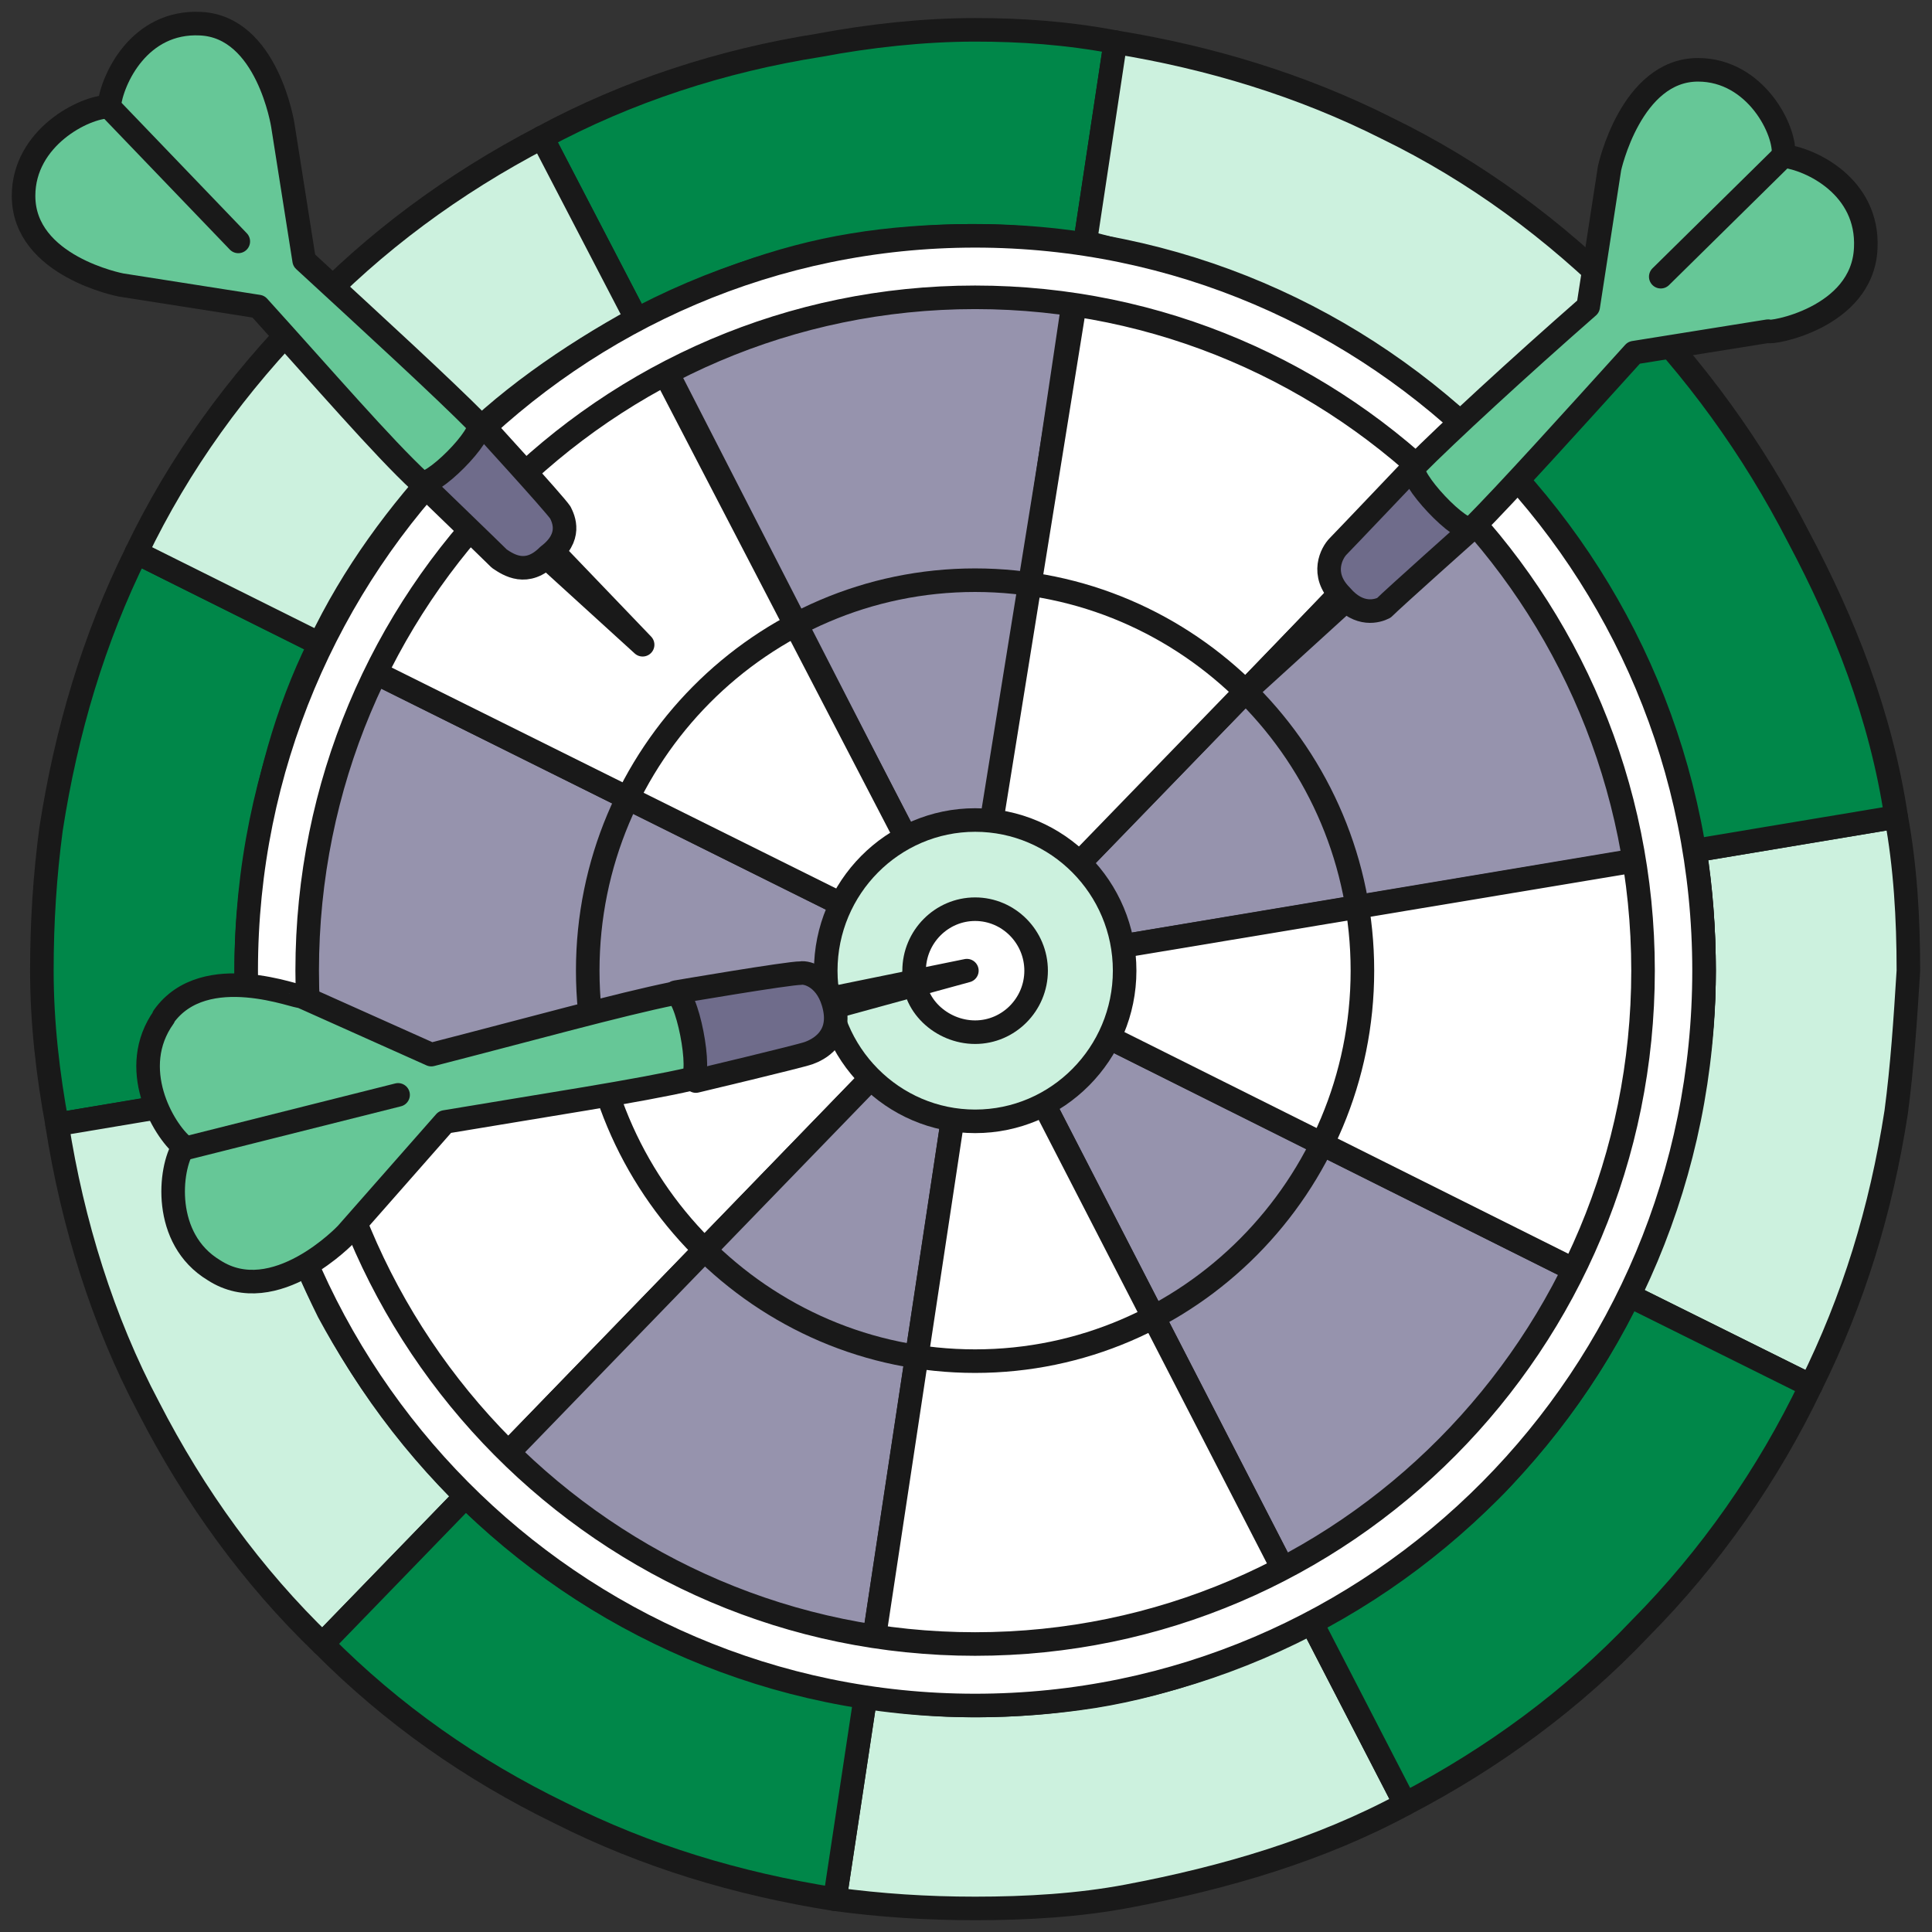
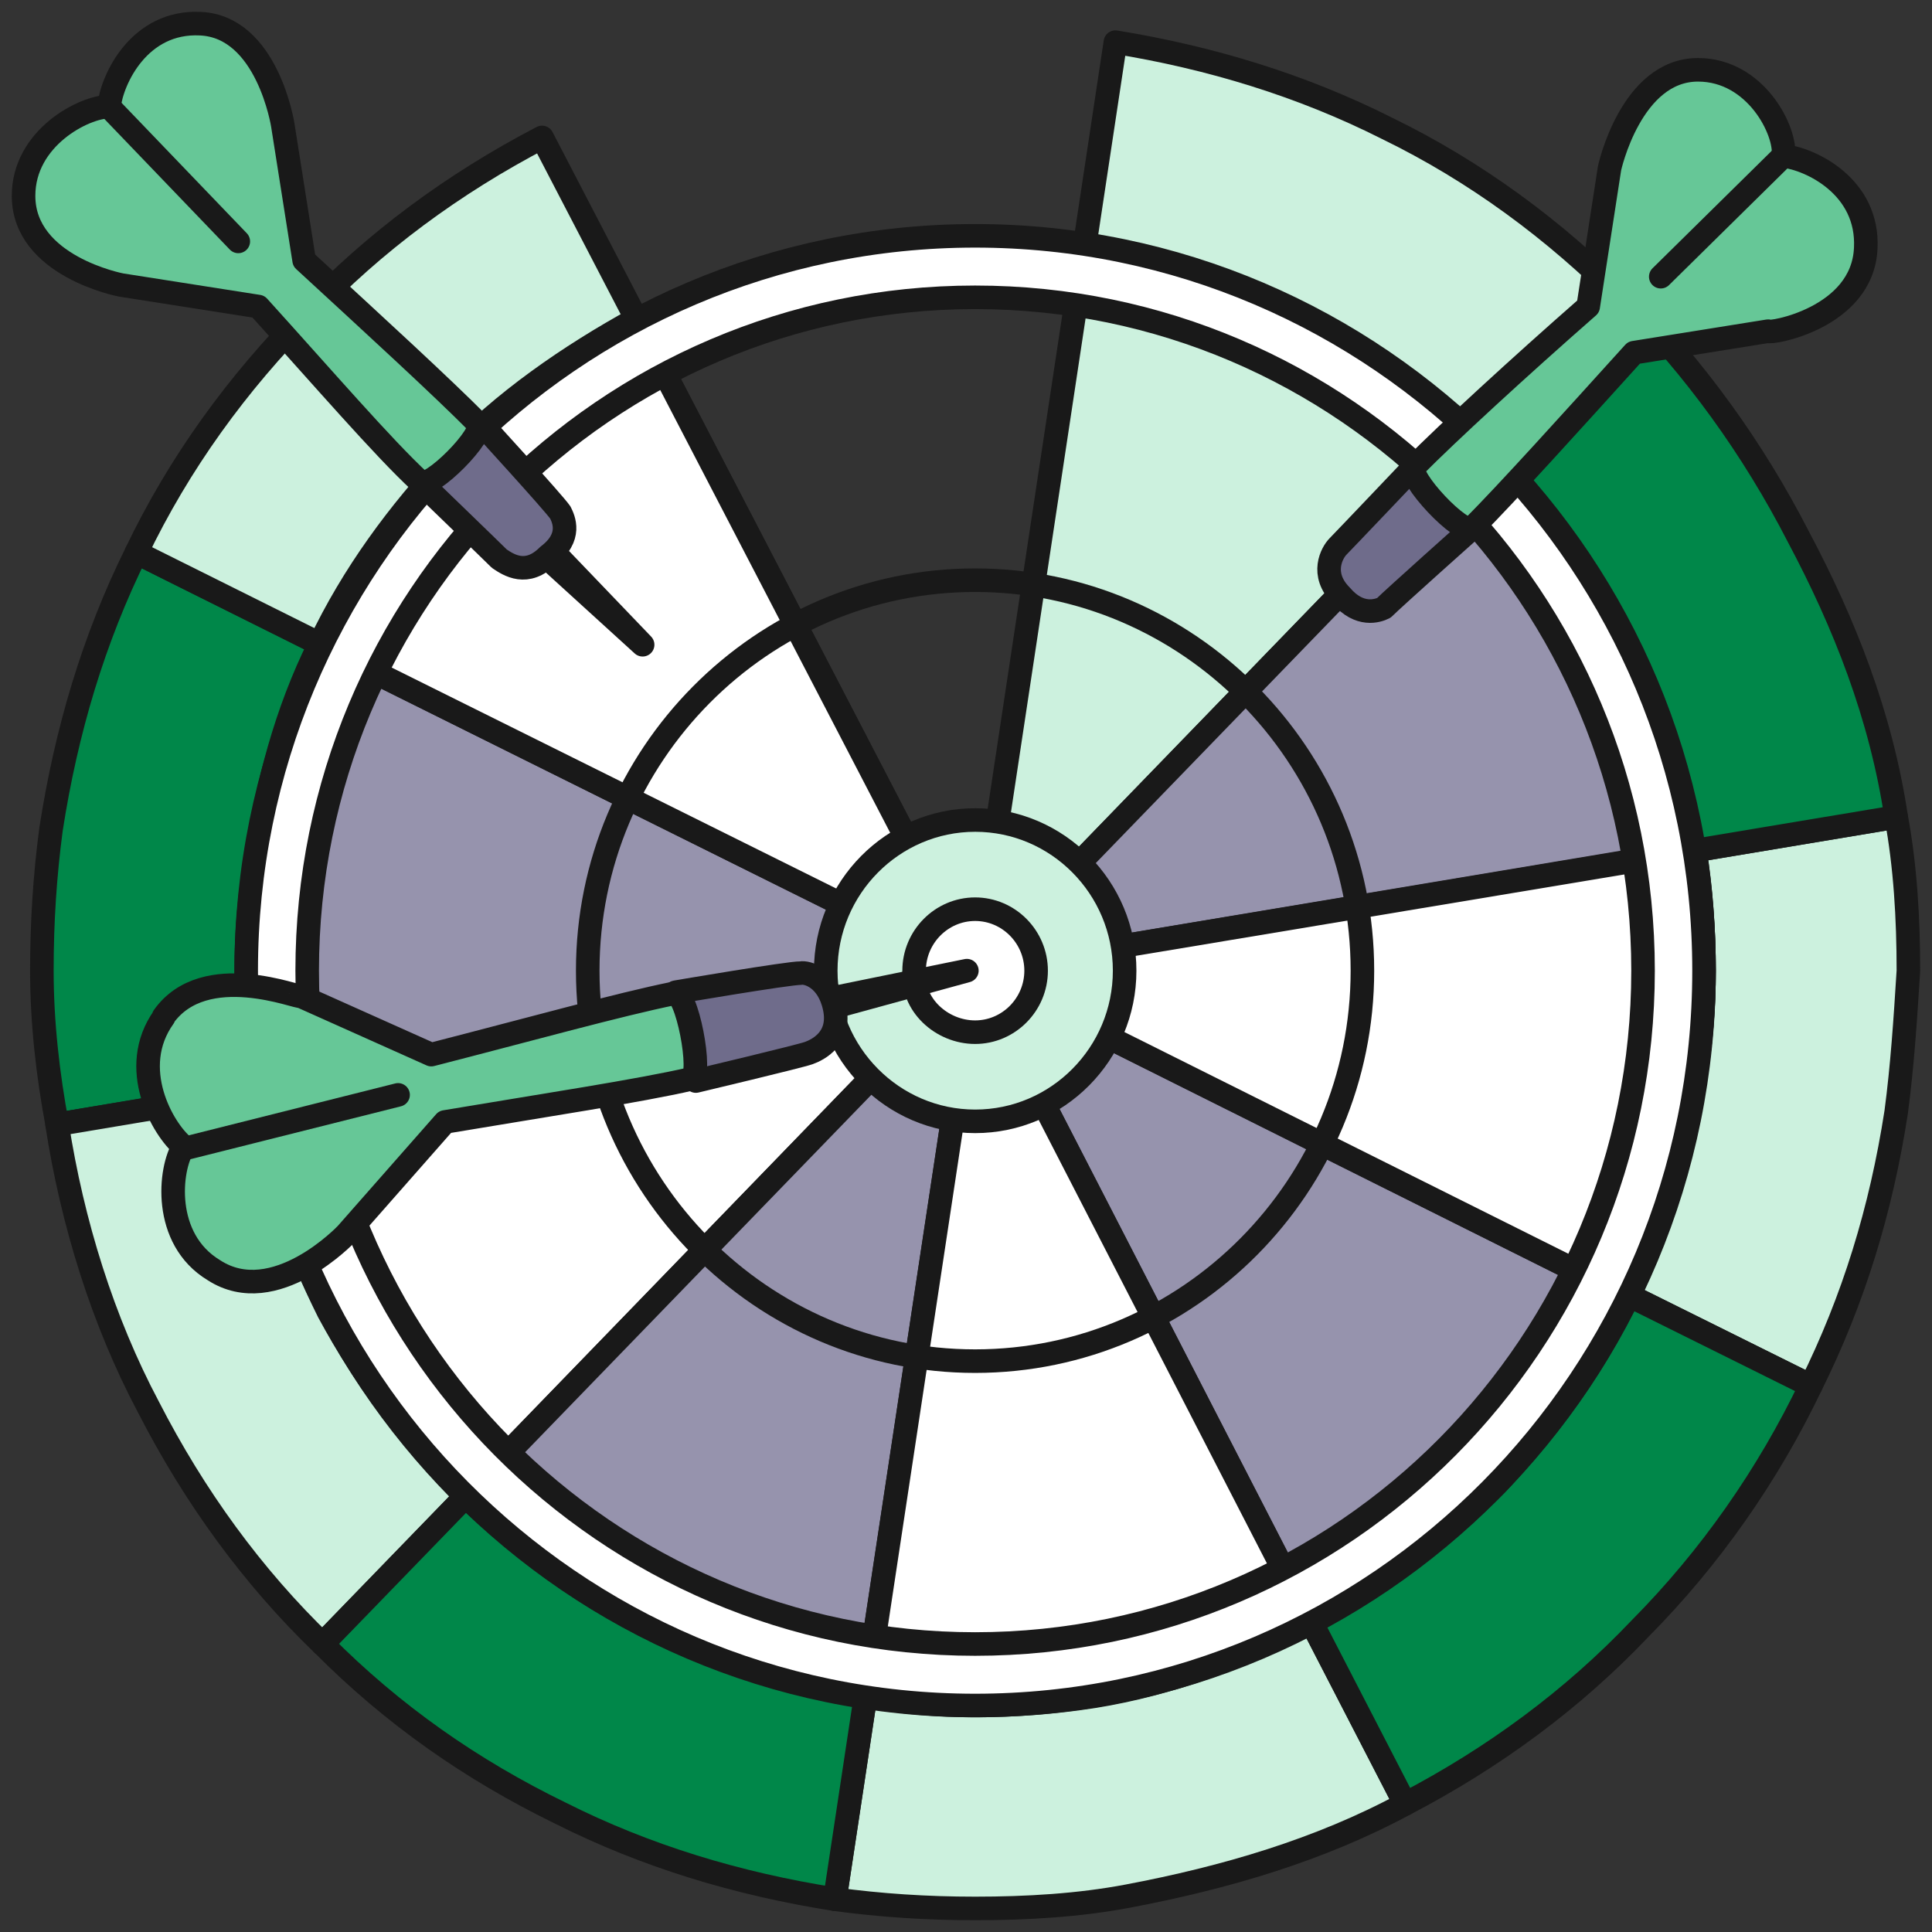
<svg xmlns="http://www.w3.org/2000/svg" width="82" height="82" viewBox="0 0 82 82" fill="none">
  <rect x="0" y="0" width="82" height="82" fill="#333333" stroke="none" />
  <path d="M41.388 41.198L2.425 47.723C2.036 45.635 1.777 43.416 1.777 41.198C1.777 39.11 1.907 37.153 2.166 35.195C2.813 31.019 3.978 27.104 5.79 23.45L41.388 41.198Z" fill="#008749" stroke="#191919" stroke-linecap="round" stroke-linejoin="round" />
  <path d="M80.998 41.198C80.868 43.286 80.739 45.244 80.48 47.201C79.833 51.377 78.668 55.162 76.855 58.816L41.387 41.198L80.48 34.673C80.868 36.761 80.998 38.98 80.998 41.198Z" fill="#CCF1DE" stroke="#191919" stroke-linecap="round" stroke-linejoin="round" />
  <path d="M59.64 76.563C56.016 78.52 52.003 79.695 47.861 80.478C45.789 80.87 43.589 81 41.388 81C39.317 81 37.375 80.87 35.434 80.609L41.388 41.198L59.64 76.563Z" fill="#CCF1DE" stroke="#191919" stroke-linecap="round" stroke-linejoin="round" />
-   <path d="M47.34 1.788L41.385 41.199L23.004 5.834C26.628 3.876 30.641 2.571 34.784 1.919C36.855 1.527 39.185 1.266 41.385 1.266C43.327 1.266 45.269 1.397 47.34 1.788Z" fill="#008749" stroke="#191919" stroke-linecap="round" stroke-linejoin="round" />
  <path d="M41.386 41.198L13.684 69.777C10.707 66.906 8.247 63.513 6.305 59.729C4.364 56.075 3.069 51.899 2.422 47.723L41.386 41.198Z" fill="#CCF1DE" stroke="#191919" stroke-linecap="round" stroke-linejoin="round" />
  <path d="M80.48 34.675L41.387 41.2L41.516 41.069L68.959 12.62C71.936 15.622 74.396 19.015 76.338 22.799C78.279 26.453 79.833 30.368 80.48 34.675Z" fill="#008749" stroke="#191919" stroke-linecap="round" stroke-linejoin="round" />
  <path d="M41.387 41.198L5.789 23.45C7.601 19.666 10.061 16.273 13.038 13.271C15.886 10.27 19.252 7.79 23.006 5.833L41.387 41.198Z" fill="#CCF1DE" stroke="#191919" stroke-linecap="round" stroke-linejoin="round" />
  <path d="M76.855 58.815C75.043 62.6 72.584 66.123 69.606 69.125C66.758 72.126 63.393 74.606 59.639 76.563L41.387 41.198L76.855 58.815Z" fill="#008749" stroke="#191919" stroke-linecap="round" stroke-linejoin="round" />
  <path d="M41.389 41.198L35.435 80.609C31.292 79.956 27.409 78.781 23.784 76.954C20.03 75.128 16.665 72.779 13.688 69.777L41.389 41.198Z" fill="#008749" stroke="#191919" stroke-linecap="round" stroke-linejoin="round" />
  <path d="M68.959 12.75L41.387 41.199L47.341 1.789C51.354 2.441 55.238 3.616 58.862 5.443C62.616 7.269 65.982 9.749 68.959 12.75Z" fill="#CCF1DE" stroke="#191919" stroke-linecap="round" stroke-linejoin="round" />
  <path d="M41.387 41.199L10.838 46.288C10.579 44.592 10.449 42.895 10.449 41.199C10.449 39.633 10.579 38.067 10.838 36.501C11.355 33.238 12.132 30.237 13.556 27.366L41.387 41.199Z" fill="#9693AD" stroke="#191919" stroke-linecap="round" stroke-linejoin="round" />
  <path d="M71.936 45.896C72.195 44.33 72.325 42.764 72.325 41.198C72.325 39.501 72.195 37.674 71.936 36.108L41.387 41.198L71.936 45.896Z" fill="white" stroke="#191919" stroke-linecap="round" stroke-linejoin="round" />
-   <path d="M45.918 10.4L41.388 40.806V41.067L41.129 40.806L27.148 13.532C29.996 12.097 32.974 10.922 36.21 10.4C37.763 10.139 39.575 10.009 41.258 10.009C42.812 10.009 44.365 10.139 45.918 10.4Z" fill="#9693AD" stroke="#191919" stroke-linecap="round" stroke-linejoin="round" />
  <path d="M71.807 36.109L41.387 41.199L41.516 41.068L63.004 18.883C65.335 21.232 67.147 23.842 68.7 26.713C70.254 29.584 71.289 32.716 71.807 36.109Z" fill="#9693AD" stroke="#191919" stroke-linecap="round" stroke-linejoin="round" />
  <path d="M41.389 41.198L19.772 63.513C17.442 61.164 15.5 58.554 13.947 55.683C12.523 52.812 11.358 49.68 10.84 46.418L41.389 41.198Z" fill="white" stroke="#191919" stroke-linecap="round" stroke-linejoin="round" />
-   <path d="M63.006 18.884L41 41.591L46.048 10.271C52.133 11.838 57.44 13.534 63.006 18.884Z" fill="white" stroke="#191919" stroke-linecap="round" stroke-linejoin="round" />
  <path d="M69.088 55.031C67.665 58.032 65.723 60.642 63.522 62.991C61.192 65.34 58.474 67.298 55.626 68.864L41.387 41.198L69.088 55.031Z" fill="#9693AD" stroke="#191919" stroke-linecap="round" stroke-linejoin="round" />
  <path d="M41.386 41.199L13.555 27.366C14.979 24.364 16.92 21.754 19.121 19.405C21.322 17.056 24.169 15.099 27.017 13.533L41.386 41.199Z" fill="white" stroke="#191919" stroke-linecap="round" stroke-linejoin="round" />
  <path d="M72.325 41.198C72.325 42.764 72.195 44.33 71.936 45.896C71.418 49.158 70.512 52.16 69.088 55.031L41.387 41.198L71.936 36.108C72.195 37.674 72.325 39.501 72.325 41.198Z" fill="white" stroke="#191919" stroke-linecap="round" stroke-linejoin="round" />
  <path d="M41.391 41.198L36.731 71.996C33.495 71.474 30.518 70.56 27.67 69.125C24.692 67.689 22.104 65.732 19.773 63.513L41.391 41.198Z" fill="#9693AD" stroke="#191919" stroke-linecap="round" stroke-linejoin="round" />
  <path d="M55.626 68.864C52.778 70.299 49.671 71.474 46.435 71.996C44.752 72.257 43.069 72.387 41.387 72.387C39.833 72.387 38.28 72.257 36.727 71.996L41.387 41.198L55.626 68.864Z" fill="white" stroke="#191919" stroke-linecap="round" stroke-linejoin="round" />
  <path d="M41.39 47.593C44.885 47.593 47.733 44.722 47.733 41.199C47.733 37.675 44.885 34.804 41.39 34.804C37.895 34.804 35.047 37.675 35.047 41.199C35.047 44.722 37.895 47.593 41.39 47.593Z" fill="#CCF1DE" stroke="#191919" stroke-linecap="round" stroke-linejoin="round" />
  <path d="M41.387 43.809C42.811 43.809 43.976 42.634 43.976 41.199C43.976 39.763 42.811 38.589 41.387 38.589C39.963 38.589 38.798 39.763 38.798 41.199C38.669 42.634 39.963 43.809 41.387 43.809Z" fill="white" stroke="#191919" stroke-linecap="round" stroke-linejoin="round" />
  <path d="M41.385 24.625C32.324 24.625 24.945 32.063 24.945 41.198C24.945 50.333 32.324 57.771 41.385 57.771C50.446 57.771 57.825 50.333 57.825 41.198C57.825 32.063 50.446 24.625 41.385 24.625Z" stroke="#191919" stroke-linecap="round" stroke-linejoin="round" />
  <path d="M41.387 10.009C24.3 10.009 10.449 23.972 10.449 41.198C10.449 58.424 24.3 72.387 41.387 72.387C58.474 72.387 72.325 58.424 72.325 41.198C72.325 23.972 58.474 10.009 41.387 10.009ZM41.387 69.777C25.724 69.777 13.038 56.988 13.038 41.198C13.038 25.408 25.724 12.619 41.387 12.619C57.05 12.619 69.736 25.408 69.736 41.198C69.736 56.988 57.05 69.777 41.387 69.777Z" fill="white" stroke="#191919" stroke-linecap="round" stroke-linejoin="round" />
  <path d="M62.489 22.407C62.489 22.407 59.124 25.409 58.735 25.8C58.476 25.93 57.7 26.192 56.923 25.278C56.017 24.365 56.535 23.451 56.794 23.19C57.053 22.929 60.03 19.797 60.03 19.797L60.159 19.928C60.936 20.711 61.842 21.494 62.489 22.407Z" fill="#6F6C8B" stroke="#191919" stroke-linecap="round" stroke-linejoin="round" />
  <path d="M79.188 10.532C79.317 7.922 76.858 6.748 75.693 6.617C75.822 5.573 74.528 2.963 72.068 2.963C69.221 2.963 68.314 7.139 68.314 7.139L67.408 13.012C64.431 15.622 61.454 18.362 60.03 19.798C59.641 20.189 62.101 22.799 62.489 22.408C64.043 20.842 66.632 17.971 69.35 14.969L75.046 14.056C75.046 14.186 79.058 13.534 79.188 10.532Z" fill="#66C797" stroke="#191919" stroke-linecap="round" stroke-linejoin="round" />
-   <path d="M52.906 29.323L56.66 25.408L56.919 25.669L52.906 29.323Z" stroke="#191919" stroke-linecap="round" stroke-linejoin="round" />
  <path d="M28.68 42.112C28.68 42.112 33.495 41.29 33.987 41.303C34.246 41.251 35.152 41.486 35.424 42.778C35.696 44.07 34.725 44.552 34.324 44.696C33.922 44.84 29.534 45.883 29.534 45.883L29.456 45.74C29.042 44.526 28.732 43.352 28.693 42.112H28.68Z" fill="#6F6C8B" stroke="#191919" stroke-linecap="round" stroke-linejoin="round" />
  <path d="M6.952 43.169C5.412 45.322 6.901 47.932 7.794 48.663C7.186 49.602 6.875 52.578 9.075 53.909C11.664 55.592 14.706 52.369 14.706 52.369L18.887 47.619C23.082 46.914 27.133 46.301 29.334 45.792C29.852 45.687 29.14 41.942 28.596 42.164C26.279 42.634 22.473 43.691 18.305 44.761L12.765 42.281C12.739 42.399 8.687 40.689 6.94 43.156L6.952 43.169Z" fill="#66C797" stroke="#191919" stroke-linecap="round" stroke-linejoin="round" />
  <path d="M41.037 41.198L35.561 42.699L35.535 42.32L41.037 41.198Z" stroke="#191919" stroke-linecap="round" stroke-linejoin="round" />
  <path d="M20.417 17.971C20.417 17.971 23.524 21.364 23.783 21.755C23.912 22.016 24.3 22.799 23.265 23.582C22.359 24.496 21.582 23.974 21.194 23.713C20.935 23.452 17.828 20.45 17.828 20.45L17.958 20.32C18.605 19.406 19.511 18.623 20.417 17.971Z" fill="#6F6C8B" stroke="#191919" stroke-linecap="round" stroke-linejoin="round" />
  <path d="M8.508 1.005C5.919 0.874 4.754 3.354 4.625 4.528C3.589 4.528 1 5.833 1 8.313C1 11.314 5.142 12.097 5.142 12.097L10.967 13.011C13.686 16.012 16.275 19.014 17.828 20.449C18.216 20.841 20.676 18.361 20.288 17.97C18.734 16.404 15.886 13.794 12.909 11.053L12.003 5.311C12.003 5.311 11.356 1.135 8.508 1.005Z" fill="#66C797" stroke="#191919" stroke-linecap="round" stroke-linejoin="round" />
  <path d="M27.275 27.365L23.262 23.711L23.521 23.45L27.275 27.365Z" stroke="#191919" stroke-linecap="round" stroke-linejoin="round" />
  <path d="M70.488 11.744L75.692 6.616" stroke="#191919" stroke-linecap="round" stroke-linejoin="round" />
  <path d="M4.625 4.53L10.114 10.246" stroke="#191919" stroke-linecap="round" stroke-linejoin="round" />
  <path d="M7.809 48.754L16.896 46.47" stroke="#191919" stroke-linecap="round" stroke-linejoin="round" />
</svg>